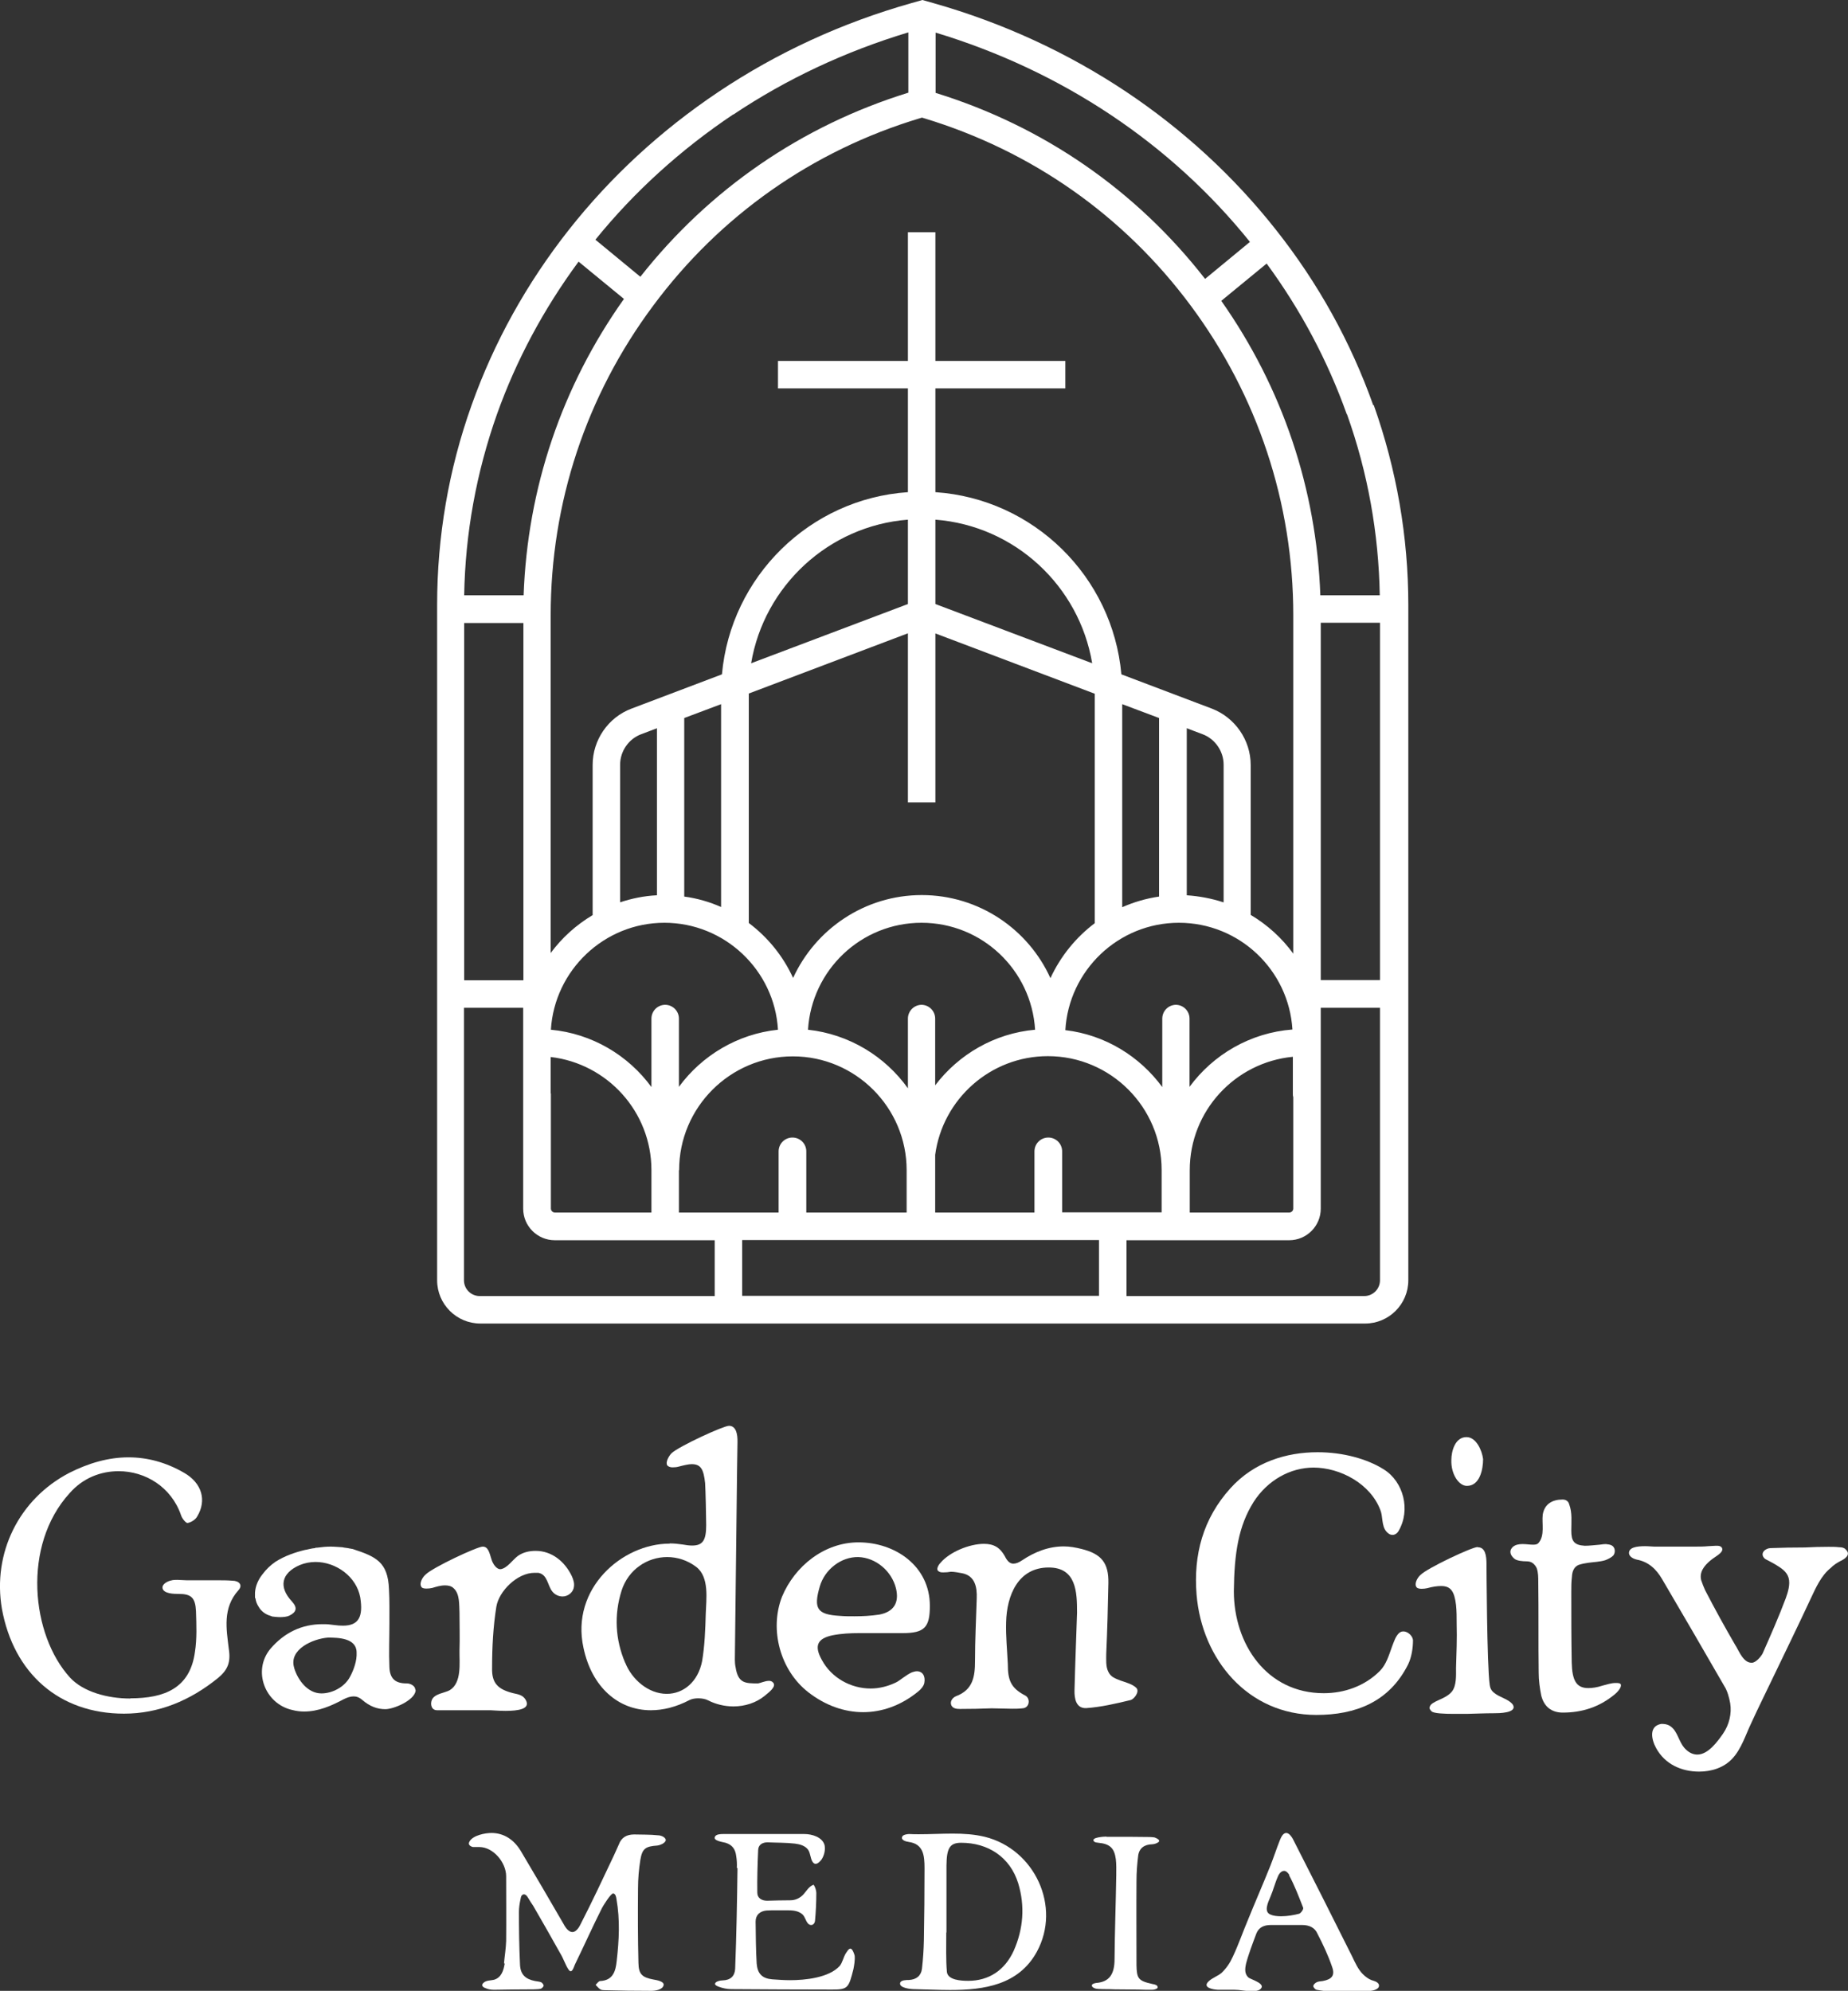
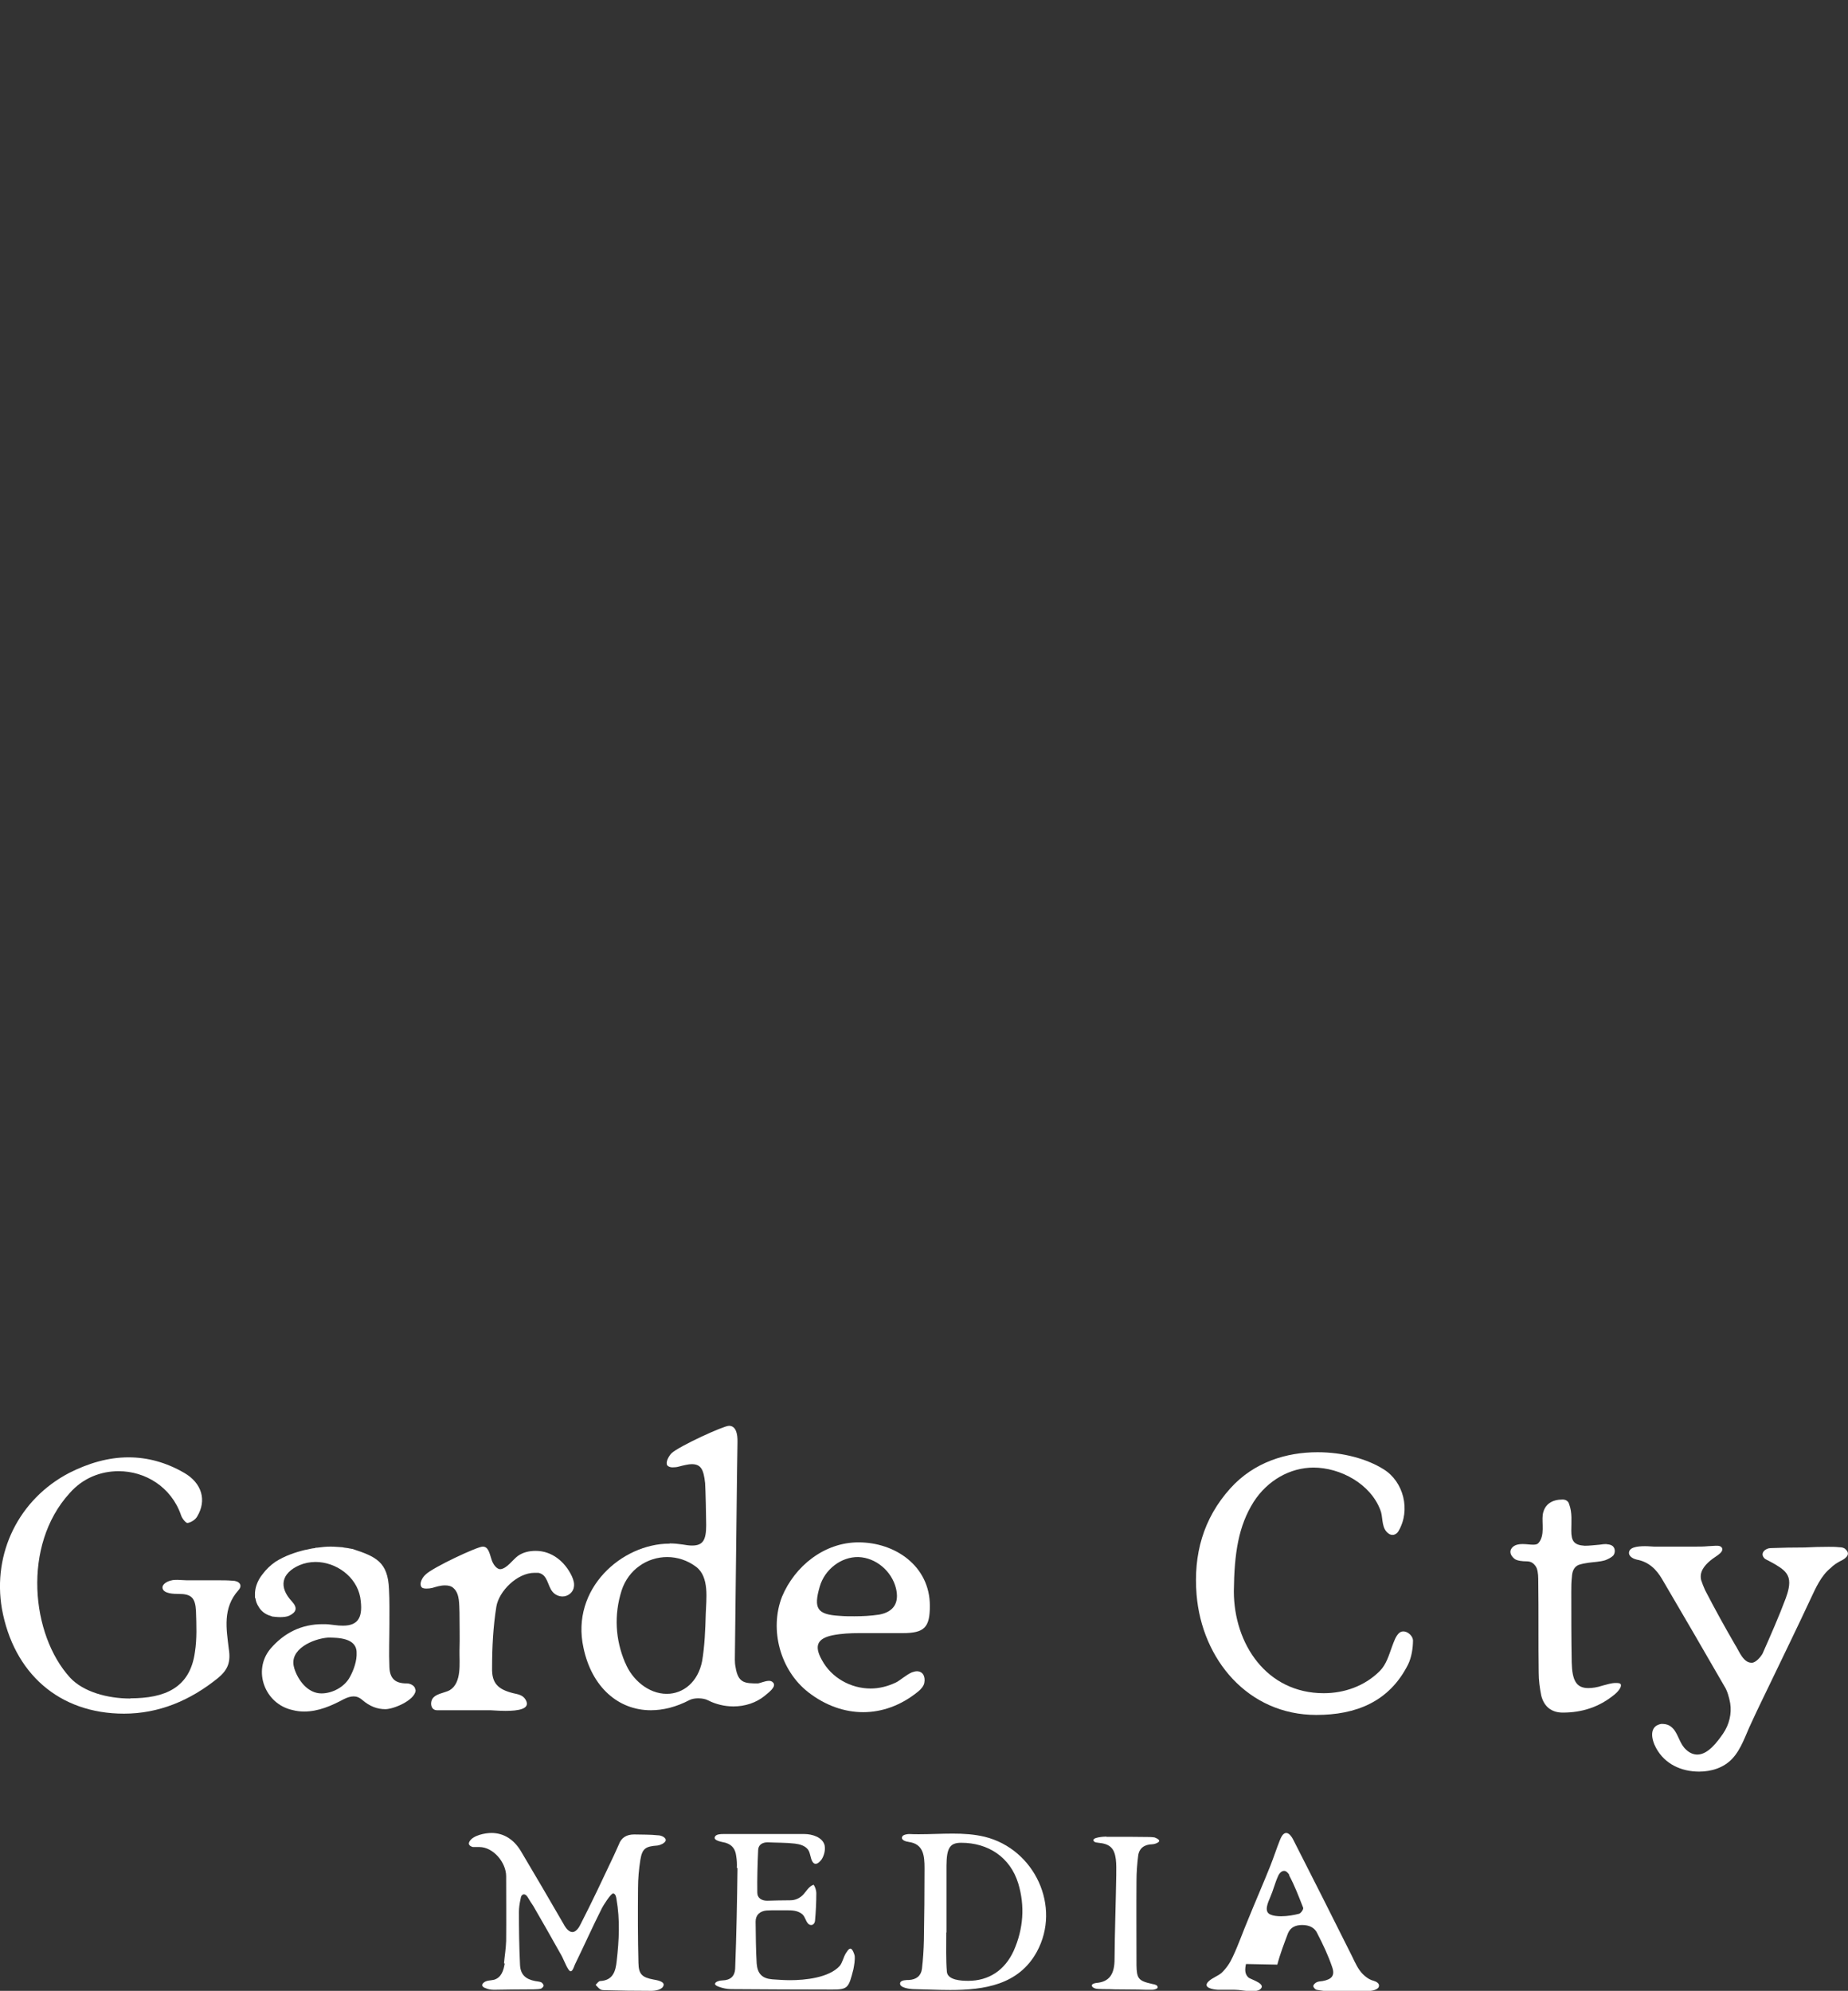
<svg xmlns="http://www.w3.org/2000/svg" id="Layer_2" viewBox="0 0 86.75 93.44">
  <rect x="0" y="0" width="86.75" height="93.44" fill="#333333" stroke="none" />
  <g id="Layer_1-2">
    <g>
      <g>
        <g>
          <path d="M23.66,92.14c.03-.34,.09-.69,.1-1.04,.01-1.01,0-2.02,0-3.04,0-.64-.6-1.37-1.26-1.37h-.3c-.12-.03-.25-.11-.16-.26,.16-.29,.73-.4,1.03-.4,.57,0,1.05,.3,1.38,.85,.68,1.14,1.35,2.29,2.01,3.43,.13,.25,.28,.37,.41,.37,.12,0,.26-.11,.38-.36,.55-1.07,1.06-2.16,1.57-3.24,.08-.17,.15-.34,.23-.51,.12-.33,.37-.47,.72-.47,.38,.01,.75,0,1.12,.04,.07,0,.15,.02,.23,.06,.06,.03,.17,.12,.12,.21-.05,.11-.27,.2-.38,.21-.55,.04-.71,.13-.8,.67-.07,.44-.11,.89-.11,1.34-.01,1.16-.01,2.33,.02,3.5,.01,.53,.17,.68,.71,.78,.11,.02,.52,.08,.47,.27-.05,.21-.39,.26-.57,.26-.74,0-1.48-.01-2.22-.03-.06,0-.13-.01-.18-.04-.08-.05-.14-.13-.22-.21,.06-.06,.13-.17,.21-.18,.6-.03,.73-.45,.78-.95,.11-.96,.16-1.92-.01-2.89-.01-.08-.04-.27-.16-.27-.11,0-.47,.58-.52,.68-.44,.87-.84,1.77-1.27,2.65-.04,.09-.07,.2-.13,.28-.03,.03-.05,.04-.07,.04-.06,0-.11-.09-.14-.14-.06-.09-.1-.2-.15-.3-.06-.13-.12-.27-.2-.4-.42-.75-.84-1.49-1.27-2.23-.08-.11-.15-.23-.23-.36-.04-.07-.11-.18-.21-.18-.02,0-.05,.01-.07,.03-.07,.04-.07,.14-.09,.22-.04,.18-.07,.38-.07,.57,0,.82,.01,1.65,.05,2.48,.02,.46,.25,.68,.71,.77,.09,.02,.2,.02,.29,.06,.05,.03,.11,.11,.11,.16-.01,.05-.08,.12-.13,.14-.11,.03-.23,.02-.34,.03-.62,0-1.24,.01-1.86,.02-.13,0-.27-.02-.38-.07-.06-.02-.13-.05-.16-.1-.04-.06,.01-.13,.05-.16,.13-.12,.33-.1,.49-.14,.34-.1,.45-.43,.5-.76Z" fill="#fff" />
          <path d="M34.59,87.67c.01-.18,0-.37-.03-.55-.04-.33-.18-.53-.5-.63-.1-.03-.6-.09-.5-.28,.05-.12,.25-.13,.39-.13h3.81c.35,0,.85,.14,.95,.53,.04,.23-.02,.47-.14,.66-.06,.08-.17,.21-.29,.21-.03,0-.07-.02-.1-.05-.14-.14-.12-.44-.25-.62-.14-.18-.37-.25-.61-.28-.42-.05-.86-.04-1.29-.06-.25,0-.43,.12-.44,.36-.03,.67-.05,1.34-.04,2,0,.26,.21,.38,.46,.38,.36-.01,.72-.02,1.08-.02,.23,0,.42-.08,.59-.24,.16-.16,.28-.41,.51-.49,.07,.08,.13,.27,.13,.38,0,.43-.02,.87-.06,1.3-.01,.13-.09,.21-.18,.21-.05,0-.1-.02-.14-.06-.13-.13-.15-.36-.31-.47-.2-.15-.45-.16-.69-.16h-.48c-.16,0-.33,0-.48,.01-.31,.03-.51,.21-.51,.52,.01,.66,.01,1.32,.05,1.97,.04,.48,.26,.7,.73,.74,.28,.02,.57,.04,.84,.04,.7,0,1.82-.11,2.33-.67,.13-.16,.17-.41,.29-.6,.04-.05,.12-.21,.21-.21,.1,0,.18,.25,.2,.33,.02,.21-.02,.43-.06,.64-.22,.86-.25,.95-.98,.95-1.58,0-3.18-.01-4.76-.02-.2,0-.42-.05-.6-.12-.13-.05-.17-.1-.15-.15,.03-.08,.2-.14,.35-.14,.37-.01,.57-.2,.59-.54,.06-1.57,.09-3.15,.11-4.73Z" fill="#fff" />
          <path d="M42.66,86.45c-.11-.01-.38-.08-.31-.24,.03-.1,.24-.13,.33-.13,.15,.01,.31,.01,.46,.01,.53,0,1.06-.03,1.58-.03s1.01,.03,1.51,.15c2.34,.58,3.6,3.28,2.44,5.4-.85,1.55-2.47,1.79-4.06,1.79-.58,0-1.14-.03-1.71-.04-.13,0-.73-.05-.64-.31,.05-.12,.3-.12,.41-.12,.35-.02,.57-.2,.61-.53,.05-.44,.08-.88,.09-1.34,.02-1.12,.03-2.25,.03-3.38,0-.59-.05-1.14-.75-1.23Zm1.76,4.25c0,.61-.02,1.29,.03,1.85,.04,.39,.68,.42,1,.42,.96,0,1.72-.49,2.14-1.42,.45-1.02,.53-2.09,.21-3.15-.38-1.24-1.42-1.91-2.68-1.91-.55,0-.68,.27-.69,1.07v3.14Z" fill="#fff" />
          <path d="M51.94,86.21h1.02c.34,0,.68,.01,1.02,.01,.04,0,.17,.01,.22,.02,.07,.03,.34,.13,.15,.24-.06,.04-.18,.08-.26,.08-.37,.01-.61,.18-.66,.53-.05,.39-.08,.79-.08,1.19-.01,1.32,0,2.63,0,3.95,.01,.63,.09,.74,.71,.88,.08,.02,.22,.03,.27,.11,.03,.06,.02,.09-.04,.12-.06,.03-.13,.05-.21,.05-.21,0-.42,0-.63-.01-.37,0-.74-.01-1.11-.01-.18-.01-.37-.01-.55-.01-.11-.01-.22,0-.33-.02-.06-.01-.17-.05-.2-.12-.04-.1,.12-.14,.2-.15,.63-.05,.86-.43,.86-1.12,.01-1.32,.06-2.62,.08-3.94,0-.26,.01-.5-.02-.75-.07-.53-.29-.72-.82-.77-.07-.01-.16-.01-.21-.07-.15-.19,.5-.22,.59-.22Z" fill="#fff" />
-           <path d="M58.49,92.18c-.05,.23-.07,.46,.11,.63,.11,.1,.9,.3,.54,.57-.09,.06-.21,.07-.32,.07h-.13c-.26,0-.49-.06-.74-.06h0s-.71,0-.77,0c-.24-.01-.76-.1-.44-.4,.17-.16,.42-.24,.6-.39,.23-.22,.4-.47,.53-.76,.27-.57,.47-1.16,.72-1.75,.34-.84,.7-1.66,1.04-2.51,.16-.4,.29-.81,.45-1.21,.05-.12,.14-.34,.3-.34,.13,0,.25,.17,.31,.28,.94,1.84,1.86,3.67,2.78,5.51,.14,.29,.28,.61,.5,.83,.12,.12,.26,.23,.42,.29,.05,.01,.12,.04,.2,.07,.09,.05,.16,.11,.14,.22-.02,.13-.26,.2-.38,.21-.63,.01-1.26,.02-1.89,.02-.23,0-.44-.03-.66-.07-.07-.02-.15-.12-.15-.17,0-.07,.08-.14,.15-.18,.08-.04,.18-.05,.29-.06,.43-.08,.59-.26,.44-.67-.18-.53-.43-1.06-.69-1.56-.12-.28-.39-.4-.71-.4h-1.48c-.3,0-.55,.1-.67,.39-.18,.48-.37,.97-.5,1.47Zm2.04-4.17c-.07-.12-.16-.2-.25-.2-.11,0-.22,.09-.29,.26-.14,.31-.22,.65-.36,.97-.1,.24-.32,.69,.01,.82,.13,.06,.32,.08,.5,.08,.3,0,.62-.06,.85-.12,.08-.03,.22-.22,.18-.29-.2-.51-.4-1.04-.66-1.52Z" fill="#fff" />
+           <path d="M58.49,92.18c-.05,.23-.07,.46,.11,.63,.11,.1,.9,.3,.54,.57-.09,.06-.21,.07-.32,.07h-.13c-.26,0-.49-.06-.74-.06h0s-.71,0-.77,0c-.24-.01-.76-.1-.44-.4,.17-.16,.42-.24,.6-.39,.23-.22,.4-.47,.53-.76,.27-.57,.47-1.16,.72-1.75,.34-.84,.7-1.66,1.04-2.51,.16-.4,.29-.81,.45-1.21,.05-.12,.14-.34,.3-.34,.13,0,.25,.17,.31,.28,.94,1.84,1.86,3.67,2.78,5.51,.14,.29,.28,.61,.5,.83,.12,.12,.26,.23,.42,.29,.05,.01,.12,.04,.2,.07,.09,.05,.16,.11,.14,.22-.02,.13-.26,.2-.38,.21-.63,.01-1.26,.02-1.89,.02-.23,0-.44-.03-.66-.07-.07-.02-.15-.12-.15-.17,0-.07,.08-.14,.15-.18,.08-.04,.18-.05,.29-.06,.43-.08,.59-.26,.44-.67-.18-.53-.43-1.06-.69-1.56-.12-.28-.39-.4-.71-.4c-.3,0-.55,.1-.67,.39-.18,.48-.37,.97-.5,1.47Zm2.04-4.17c-.07-.12-.16-.2-.25-.2-.11,0-.22,.09-.29,.26-.14,.31-.22,.65-.36,.97-.1,.24-.32,.69,.01,.82,.13,.06,.32,.08,.5,.08,.3,0,.62-.06,.85-.12,.08-.03,.22-.22,.18-.29-.2-.51-.4-1.04-.66-1.52Z" fill="#fff" />
        </g>
        <g>
          <g>
            <path d="M6.12,79.71c1.61,0,2.8-.48,3.03-2.17,.1-.63,.07-1.28,.05-1.92-.03-.63-.22-.81-.81-.81-.2,0-.71,0-.76-.27-.03-.2,.25-.33,.4-.36,.1-.03,.2-.03,.3-.03,.13,0,.28,.02,.43,.02h1.44c.25,0,.48,0,.71,.02,.3,0,.51,.2,.28,.45-.75,.84-.56,1.82-.45,2.75,.1,.63-.05,.99-.51,1.37-1.31,1.06-2.78,1.67-4.41,1.67-3.05,0-5.18-1.9-5.73-4.92-.45-2.62,.8-5.15,3.16-6.38,.91-.46,1.84-.73,2.78-.73,.88,0,1.76,.23,2.62,.73,.83,.48,1.06,1.29,.61,2.04-.08,.15-.28,.28-.45,.31-.08,.02-.27-.22-.31-.36-.46-1.34-1.69-2.07-2.93-2.07-.83,0-1.67,.31-2.3,1.03-2.24,2.45-1.81,6.66,.02,8.66,.61,.66,1.74,.98,2.83,.98Z" fill="#fff" />
            <path d="M12.9,73.32s.03-.02,.05-.03c.41-.26,.89-.43,1.39-.55h.02c.15-.03,.28-.07,.43-.08,.02-.02,.03-.02,.05-.02h.05c.22-.03,.43-.05,.63-.05,.18,0,.36,.02,.55,.03,.07,.02,.13,.02,.18,.03,.02,0,.15,.02,.17,.03,.05,0,.08,.02,.13,.02,1.09,.36,1.66,.6,1.71,1.89,.03,.53,.02,1.08,.02,1.62,0,.68-.03,1.36,0,2.04,.02,.53,.27,.76,.8,.76h.03c.1,0,.22,.05,.3,.12,.05,.05,.08,.1,.08,.15,.02,.03,.02,.05,.02,.08-.07,.46-1.04,.86-1.42,.86s-.73-.13-1.08-.43c-.15-.13-.28-.17-.41-.17-.15,0-.3,.05-.46,.13-.58,.31-1.19,.58-1.86,.58-.18,0-.36-.02-.55-.07-1.29-.28-1.89-1.84-1.04-2.87,.65-.76,1.47-1.16,2.45-1.16,.12,0,.25,0,.38,.02,.05,0,.12,.02,.17,.02,.15,.02,.28,.03,.41,.03,.73,0,.96-.41,.81-1.33-.18-.98-1.14-1.66-2.1-1.66-.25,0-.51,.05-.75,.15-.86,.38-.99,1.03-.35,1.71,.27,.3,.2,.5-.13,.66-.1,.05-.27,.07-.43,.07-.13,0-.28-.02-.38-.03-.02-.02-.05-.02-.07-.03-.25-.07-.45-.23-.56-.43-.08-.12-.13-.25-.15-.4-.02,0-.02-.02-.02-.03v-.23c.02-.31,.15-.61,.35-.86,.17-.23,.38-.43,.6-.58Zm.91,4.97c.17,.56,.63,1.19,1.28,1.19,.51,0,1.09-.3,1.34-.78,.18-.33,.33-.76,.31-1.14,0-.68-.86-.7-1.34-.7-.7,.05-1.86,.55-1.59,1.42Z" fill="#fff" />
            <path d="M19.98,73.9c.33-.33,2.42-1.31,2.68-1.31,.25,0,.31,.27,.4,.56,.08,.3,.28,.51,.43,.5,.31-.03,.58-.45,.83-.63,.25-.17,.53-.23,.83-.23,.76,0,1.37,.51,1.69,1.18,.08,.17,.13,.35,.1,.51-.03,.26-.28,.45-.53,.45-.18,0-.36-.08-.48-.23-.23-.28-.22-.8-.66-.88h-.18c-.81,0-1.67,.86-1.79,1.59-.15,.94-.2,1.9-.2,2.87-.02,.73,.28,1.01,.99,1.19,.22,.05,.45,.08,.58,.3,.27,.45-.36,.53-.94,.53-.31,0-.61-.03-.71-.03h-2.5c-.27,0-.33-.28-.25-.48,.12-.3,.61-.33,.84-.46,.58-.35,.45-1.29,.46-1.86,.02-.6,0-1.19,0-1.79-.02-.36,.02-.88-.28-1.14-.1-.1-.25-.13-.4-.13-.22,0-.43,.07-.6,.12-.08,.02-.18,.03-.27,.03-.12,0-.22-.02-.25-.1-.08-.13,.03-.4,.2-.55Z" fill="#fff" />
            <path d="M31.44,72.44c.2,0,.4,.02,.6,.05,.17,.03,.31,.05,.45,.05,.51,0,.66-.26,.66-.96,0-.35-.03-1.69-.05-1.97-.07-.65-.2-.89-.63-.89-.15,0-.36,.05-.63,.12-.07,.02-.17,.03-.27,.03s-.2-.03-.25-.1c-.08-.13,.05-.4,.2-.56,.35-.33,2.44-1.29,2.7-1.29,.33,0,.41,.38,.4,.78,0,.43-.02,.84-.02,1.28-.03,2.85-.07,5.71-.1,8.56,0,.25-.02,.48,.03,.71,.12,.76,.45,.76,1.06,.76,.12-.02,.33-.12,.51-.12,.07,0,.13,.02,.18,.07,.22,.2-.27,.53-.38,.63-.4,.33-.93,.5-1.47,.5-.41,0-.83-.1-1.18-.28-.13-.07-.3-.1-.48-.1-.15,0-.3,.03-.4,.08-.63,.33-1.24,.48-1.82,.48-1.52,0-2.77-1.08-3.16-2.93-.61-2.78,1.81-4.89,4.04-4.89Zm-2.09,5.6c.31,.78,1.08,1.46,1.95,1.46,.78,0,1.47-.56,1.66-1.54,.12-.71,.15-1.47,.17-2.22,.02-.68,.18-1.72-.45-2.2-.41-.31-.89-.46-1.36-.46-.93,0-1.82,.58-2.14,1.57-.36,1.14-.3,2.3,.17,3.4Z" fill="#fff" />
            <path d="M38.58,77.91c.45,.84,1.36,1.34,2.29,1.34,.4,0,.8-.1,1.18-.28,.18-.08,.48-.36,.76-.48,.08-.03,.17-.05,.23-.05,.27,0,.41,.23,.35,.55-.03,.15-.17,.31-.3,.41-.8,.65-1.69,.96-2.57,.96s-1.77-.31-2.57-.93c-1.33-1.03-1.84-2.95-1.24-4.49,.6-1.44,1.99-2.55,3.59-2.55,1.72,0,3.35,1.11,3.35,2.98,0,1.01-.25,1.28-1.28,1.28h-2.04c-.41,0-.83,.02-1.24,.1-.73,.15-.88,.5-.51,1.16Zm.84-2.07c.22,.02,.45,.02,.68,.02,.4,0,.78-.02,1.18-.08,.68-.13,.94-.56,.78-1.23-.2-.81-.94-1.44-1.76-1.47-.81-.02-1.59,.58-1.82,1.39-.3,1.03-.12,1.31,.94,1.37Z" fill="#fff" />
-             <path d="M49.23,73.57c-1.44,0-1.97,1.31-2,2.57-.02,.65,.05,1.31,.08,1.97,0,.73,.13,1.11,.8,1.46,.28,.13,.23,.6-.12,.61-.17,.02-.31,.02-.48,.02-.31,0-.65-.02-.96-.02-.5,.02-.99,.03-1.49,.03-.15,0-.33-.02-.4-.17-.08-.18,.05-.36,.22-.43,.8-.3,.89-.93,.89-1.66,0-.98,.05-1.95,.08-2.93,.02-.53-.08-1.06-.68-1.18-.18-.03-.36-.07-.53-.07-.12,.02-.23,.03-.35,.03-.07,0-.12,0-.17-.02-.08-.03-.12-.08-.12-.13,0-.1,.07-.22,.15-.3,.43-.51,1.36-.89,2.04-.89,.46,0,.75,.17,.98,.58,.12,.25,.25,.35,.4,.35,.12,0,.25-.05,.4-.15,.61-.41,1.26-.66,1.97-.66,.27,0,.55,.05,.83,.12,.93,.23,1.28,.65,1.26,1.61-.02,1.09-.05,2.2-.1,3.3,0,.28-.03,.61,.1,.86,.12,.25,.33,.31,.58,.41,.23,.08,.58,.17,.75,.36,.13,.18-.12,.5-.28,.55-.7,.17-1.39,.33-2.09,.38-.48,.02-.56-.45-.55-.84,.03-1.21,.08-2.44,.12-3.64,0-.96-.03-2.12-1.33-2.12Z" fill="#fff" />
          </g>
          <g>
            <path d="M61.67,68.88c-1.11,0-2.17,.6-2.82,1.61-.71,1.13-.91,2.39-.93,4.19,0,2.48,1.54,4.79,4.22,4.79,.96,0,1.92-.33,2.63-1.04,.31-.31,.43-.75,.58-1.16,.08-.2,.17-.51,.36-.65,.05-.03,.1-.05,.17-.05,.2,0,.43,.2,.45,.41,0,.38-.07,.81-.23,1.14-.89,1.77-2.47,2.37-4.31,2.37-3.2,0-5.37-2.6-5.62-5.65-.15-1.87,.3-3.56,1.59-4.99,1.11-1.23,2.63-1.69,4.09-1.69,1.19,0,2.32,.31,3.1,.8,.94,.58,1.28,1.92,.7,2.9-.07,.12-.18,.18-.28,.18-.12,0-.22-.07-.3-.17-.22-.27-.15-.7-.27-.99-.46-1.23-1.87-2-3.15-2Z" fill="#fff" />
-             <path d="M69.37,72.62c.35,0,.41,.38,.41,.8,0,0,.02,4.77,.15,5.65,.03,.23,.12,.33,.3,.45,.22,.15,.66,.27,.8,.51,.18,.38-.7,.38-.89,.38-.43,0-.84,.02-1.28,.03h-.63c-.43,0-.93-.02-1.03-.12-.08-.08-.12-.15-.08-.22,.03-.13,.25-.23,.4-.3,.22-.1,.46-.2,.63-.4,.23-.28,.2-.78,.2-1.11,.02-.68,.05-1.37,.03-2.07,0-.3,0-.61-.03-.89-.08-.65-.25-.89-.7-.89-.18,0-.4,.03-.65,.1-.08,.02-.18,.03-.27,.03-.12,0-.22-.03-.25-.1-.08-.13,.03-.4,.2-.55,.33-.33,2.42-1.31,2.68-1.31Zm-.53-5.17c.46,0,.73,.63,.78,1.03,0,.48-.15,1.26-.76,1.26-.38,0-.75-.55-.73-1.21,0-.43,.18-1.08,.71-1.08Z" fill="#fff" />
            <path d="M75.42,72.48c.08,0,.17,.02,.23,.05,.17,.08,.2,.33,.08,.48-.1,.1-.25,.17-.38,.22-.27,.08-.53,.08-.8,.12-.15,.02-.3,.05-.45,.1-.23,.1-.3,.33-.31,.56-.03,.23-.03,.48-.03,.71,0,1.09,0,2.2,.02,3.3,.02,.86,.22,1.21,.78,1.21,.18,0,.41-.03,.68-.12,.2-.05,.4-.12,.6-.12h.05c.13,0,.2,.03,.2,.1,.02,.13-.18,.35-.31,.45-.71,.58-1.51,.84-2.42,.84-.53,0-.88-.28-1.01-.8-.07-.35-.12-.71-.12-1.08-.02-1.41,0-2.83-.02-4.26,0-.2,0-.43-.07-.63-.03-.08-.1-.17-.17-.23-.1-.08-.2-.1-.33-.1-.15,0-.43-.02-.55-.12-.18-.15-.28-.36-.07-.56,.12-.1,.28-.13,.45-.13,.18,0,.35,.03,.5,.03,.12,0,.2-.02,.25-.08,.31-.35,.15-.93,.2-1.33,.08-.5,.45-.71,.93-.71,.15,0,.27,.07,.31,.22,.15,.4,.1,.81,.1,1.24,0,.48,.12,.68,.63,.71,.23,0,.46-.03,.7-.05,.12-.02,.23-.03,.33-.03Z" fill="#fff" />
            <path d="M81.49,77.26c.15,.25,.36,.8,.75,.78,.17,0,.4-.25,.5-.43,.38-.86,.76-1.72,1.09-2.6,.1-.28,.22-.66,.13-.96s-.36-.46-.6-.61c-.08-.05-.18-.1-.27-.15-.08-.05-.23-.1-.28-.17-.2-.23,.07-.46,.31-.46,.53-.02,1.06-.03,1.61-.03,.36-.02,.75-.03,1.11-.03,.17,0,.33,0,.5,.02,.12,0,.23,.02,.3,.1,.27,.25-.03,.45-.27,.56-.15,.08-.3,.18-.43,.31-.45,.36-.7,.93-.94,1.44-.61,1.31-1.24,2.6-1.86,3.89-.31,.65-.63,1.29-.93,1.95-.27,.56-.46,1.21-.89,1.67-.4,.43-.98,.61-1.56,.61-.83,0-1.61-.35-2.02-1.11-.22-.4-.35-1.03,.25-1.13,.27,0,.43,.07,.6,.28,.22,.3,.28,.68,.56,.93,.18,.17,.36,.23,.53,.23,.5,0,.94-.6,1.21-.99,.28-.41,.41-.93,.33-1.42-.05-.27-.13-.58-.28-.81-.96-1.67-1.94-3.35-2.92-5.02-.27-.46-.63-.81-1.19-.91-.13-.03-.33-.12-.36-.28-.03-.3,.38-.35,.75-.35,.18,0,.35,.02,.43,.02h1.9c.22,0,.43,0,.63-.02,.12,0,.25-.02,.36-.02h.08c.22,0,.31,.17,.15,.33-.15,.15-.33,.23-.5,.38-.27,.23-.51,.53-.41,.91,.05,.15,.12,.33,.18,.46,.46,.89,.94,1.76,1.44,2.62Z" fill="#fff" />
          </g>
        </g>
      </g>
-       <path d="M64.46,19.01c-1.05-2.95-2.58-5.72-4.56-8.22-1.97-2.5-4.34-4.68-7.03-6.48-2.76-1.84-5.8-3.24-9.04-4.16l-.53-.15-.53,.15c-3.25,.92-6.29,2.32-9.04,4.16-2.69,1.8-5.06,3.98-7.03,6.48-1.97,2.5-3.51,5.27-4.56,8.22-1.08,3.02-1.62,6.18-1.62,9.38v31.7c0,1.12,.91,2.03,2.03,2.03h41.53c1.12,0,2.03-.91,2.03-2.03V28.4c0-3.2-.55-6.36-1.62-9.38ZM21.79,29.24h2.78v16.77h-2.78V29.24Zm8.87-14.89c3.14-4.23,7.47-7.28,12.52-8.8l.1-.03,.1,.03h0c5.05,1.53,9.38,4.57,12.52,8.8,3.14,4.23,4.81,9.26,4.81,14.53v15.88c-.53-.73-1.21-1.35-2-1.82v-7.04c0-1.16-.73-2.22-1.82-2.64l-4.25-1.61c-.41-4.59-4.12-8.24-8.73-8.55v-4.87h6.1v-1.29h-6.1v-6.04h-1.29v6.04h-6.1v1.29h6.1v4.87c-4.61,.31-8.32,3.97-8.73,8.55l-4.25,1.61c-1.09,.41-1.82,1.47-1.82,2.64v7.05c-.77,.46-1.44,1.06-1.97,1.78v-15.85c0-5.27,1.66-10.3,4.81-14.53Zm24.55,32.81c-.36,0-.65,.29-.65,.65v3.21c-1.06-1.44-2.68-2.45-4.55-2.67,.16-2.8,2.49-5.04,5.33-5.04s5.16,2.22,5.33,5.01c-1.98,.15-3.72,1.18-4.83,2.69v-3.2c0-.36-.29-.65-.65-.65Zm-11.94,0c-.36,0-.65,.29-.65,.65v3.27c-1.07-1.5-2.76-2.54-4.69-2.75,.17-2.8,2.49-5.02,5.33-5.02s5.16,2.22,5.33,5.02c-1.91,.17-3.59,1.16-4.69,2.61v-3.13c0-.36-.29-.65-.65-.65Zm-12.04,0c-.36,0-.65,.29-.65,.65v3.21c-1.09-1.49-2.79-2.51-4.72-2.69,.17-2.79,2.5-5.02,5.33-5.02s5.17,2.23,5.33,5.02c-1.9,.2-3.57,1.21-4.65,2.68v-3.2c0-.36-.29-.65-.65-.65Zm23.18-13.46v8.38c-.61,.09-1.19,.26-1.73,.5v-9.53l1.73,.65Zm3.02,8.65c-.55-.18-1.13-.29-1.72-.33v-7.84l.74,.28c.59,.22,.99,.8,.99,1.43v6.46Zm-13.52-17.96c3.73,.29,6.75,3.11,7.36,6.74l-7.36-2.78v-3.96Zm-1.29,3.96l-7.36,2.78c.61-3.63,3.64-6.45,7.36-6.74v3.96Zm0,1.38v7.93h1.29v-7.93l7.48,2.83v10.77c-.89,.67-1.61,1.56-2.08,2.58-1.04-2.3-3.36-3.9-6.04-3.9s-4.99,1.6-6.04,3.89c-.47-1.03-1.19-1.91-2.08-2.58v-10.77l7.48-2.83Zm-8.77,12.84c-.54-.24-1.13-.41-1.73-.49v-8.38l1.73-.65v9.53Zm-3.02-.55c-.6,.03-1.18,.15-1.72,.33v-6.46c0-.63,.4-1.21,.99-1.43l.74-.28v7.84Zm-4.98,9.3v-1.71c2.66,.31,4.73,2.57,4.73,5.31v1.99h-4.53c-.11,0-.19-.09-.19-.19v-5.4Zm6.03,3.6c0-2.95,2.4-5.34,5.34-5.34s5.34,2.4,5.34,5.34v1.99h-4.71v-2.87c0-.36-.29-.65-.65-.65s-.65,.29-.65,.65v2.87h-4.68v-1.99Zm19.71,3.28v2.62h-16.75v-2.62h16.75Zm-1.73-1.29v-2.87c0-.36-.29-.65-.65-.65s-.65,.29-.65,.65v2.87h-4.66v-2.71c.35-2.61,2.59-4.63,5.29-4.63,2.95,0,5.34,2.4,5.34,5.34v1.99h-4.68Zm5.99-1.99c0-2.78,2.13-5.06,4.84-5.32v1.72c0,.06,0,.12,.02,.17v5.23c0,.11-.09,.19-.19,.19h-4.67v-1.99Zm6.15-25.69h2.78v16.77h-2.78V29.24Zm1.23-9.79c.98,2.74,1.49,5.6,1.54,8.5h-2.79c-.18-4.98-1.77-9.73-4.65-13.82l2.13-1.75c1.6,2.18,2.86,4.55,3.76,7.07Zm-4.55-8.09l-2.11,1.74c-3.24-4.16-7.6-7.17-12.65-8.73V1.53c2.94,.89,5.7,2.18,8.22,3.86,2.49,1.66,4.69,3.67,6.54,5.97Zm-24.26-5.97c2.51-1.68,5.27-2.97,8.22-3.86v2.83c-5.01,1.55-9.34,4.53-12.58,8.64l-2.11-1.74c1.83-2.26,4.01-4.23,6.47-5.88Zm-11.09,14.06c.91-2.55,2.2-4.95,3.83-7.16l2.13,1.75c-2.92,4.11-4.53,8.89-4.71,13.91h-2.79c.05-2.9,.57-5.76,1.54-8.5Zm-1.55,40.65v-12.79h2.78v9.43c0,.82,.67,1.48,1.48,1.48h7.51v2.62h-11.03c-.41,0-.74-.33-.74-.74Zm42.26,.74h-11.16v-2.62h7.64c.82,0,1.48-.67,1.48-1.48v-9.43h2.78v12.79c0,.41-.33,.74-.74,.74Z" fill="#fff" />
    </g>
  </g>
</svg>